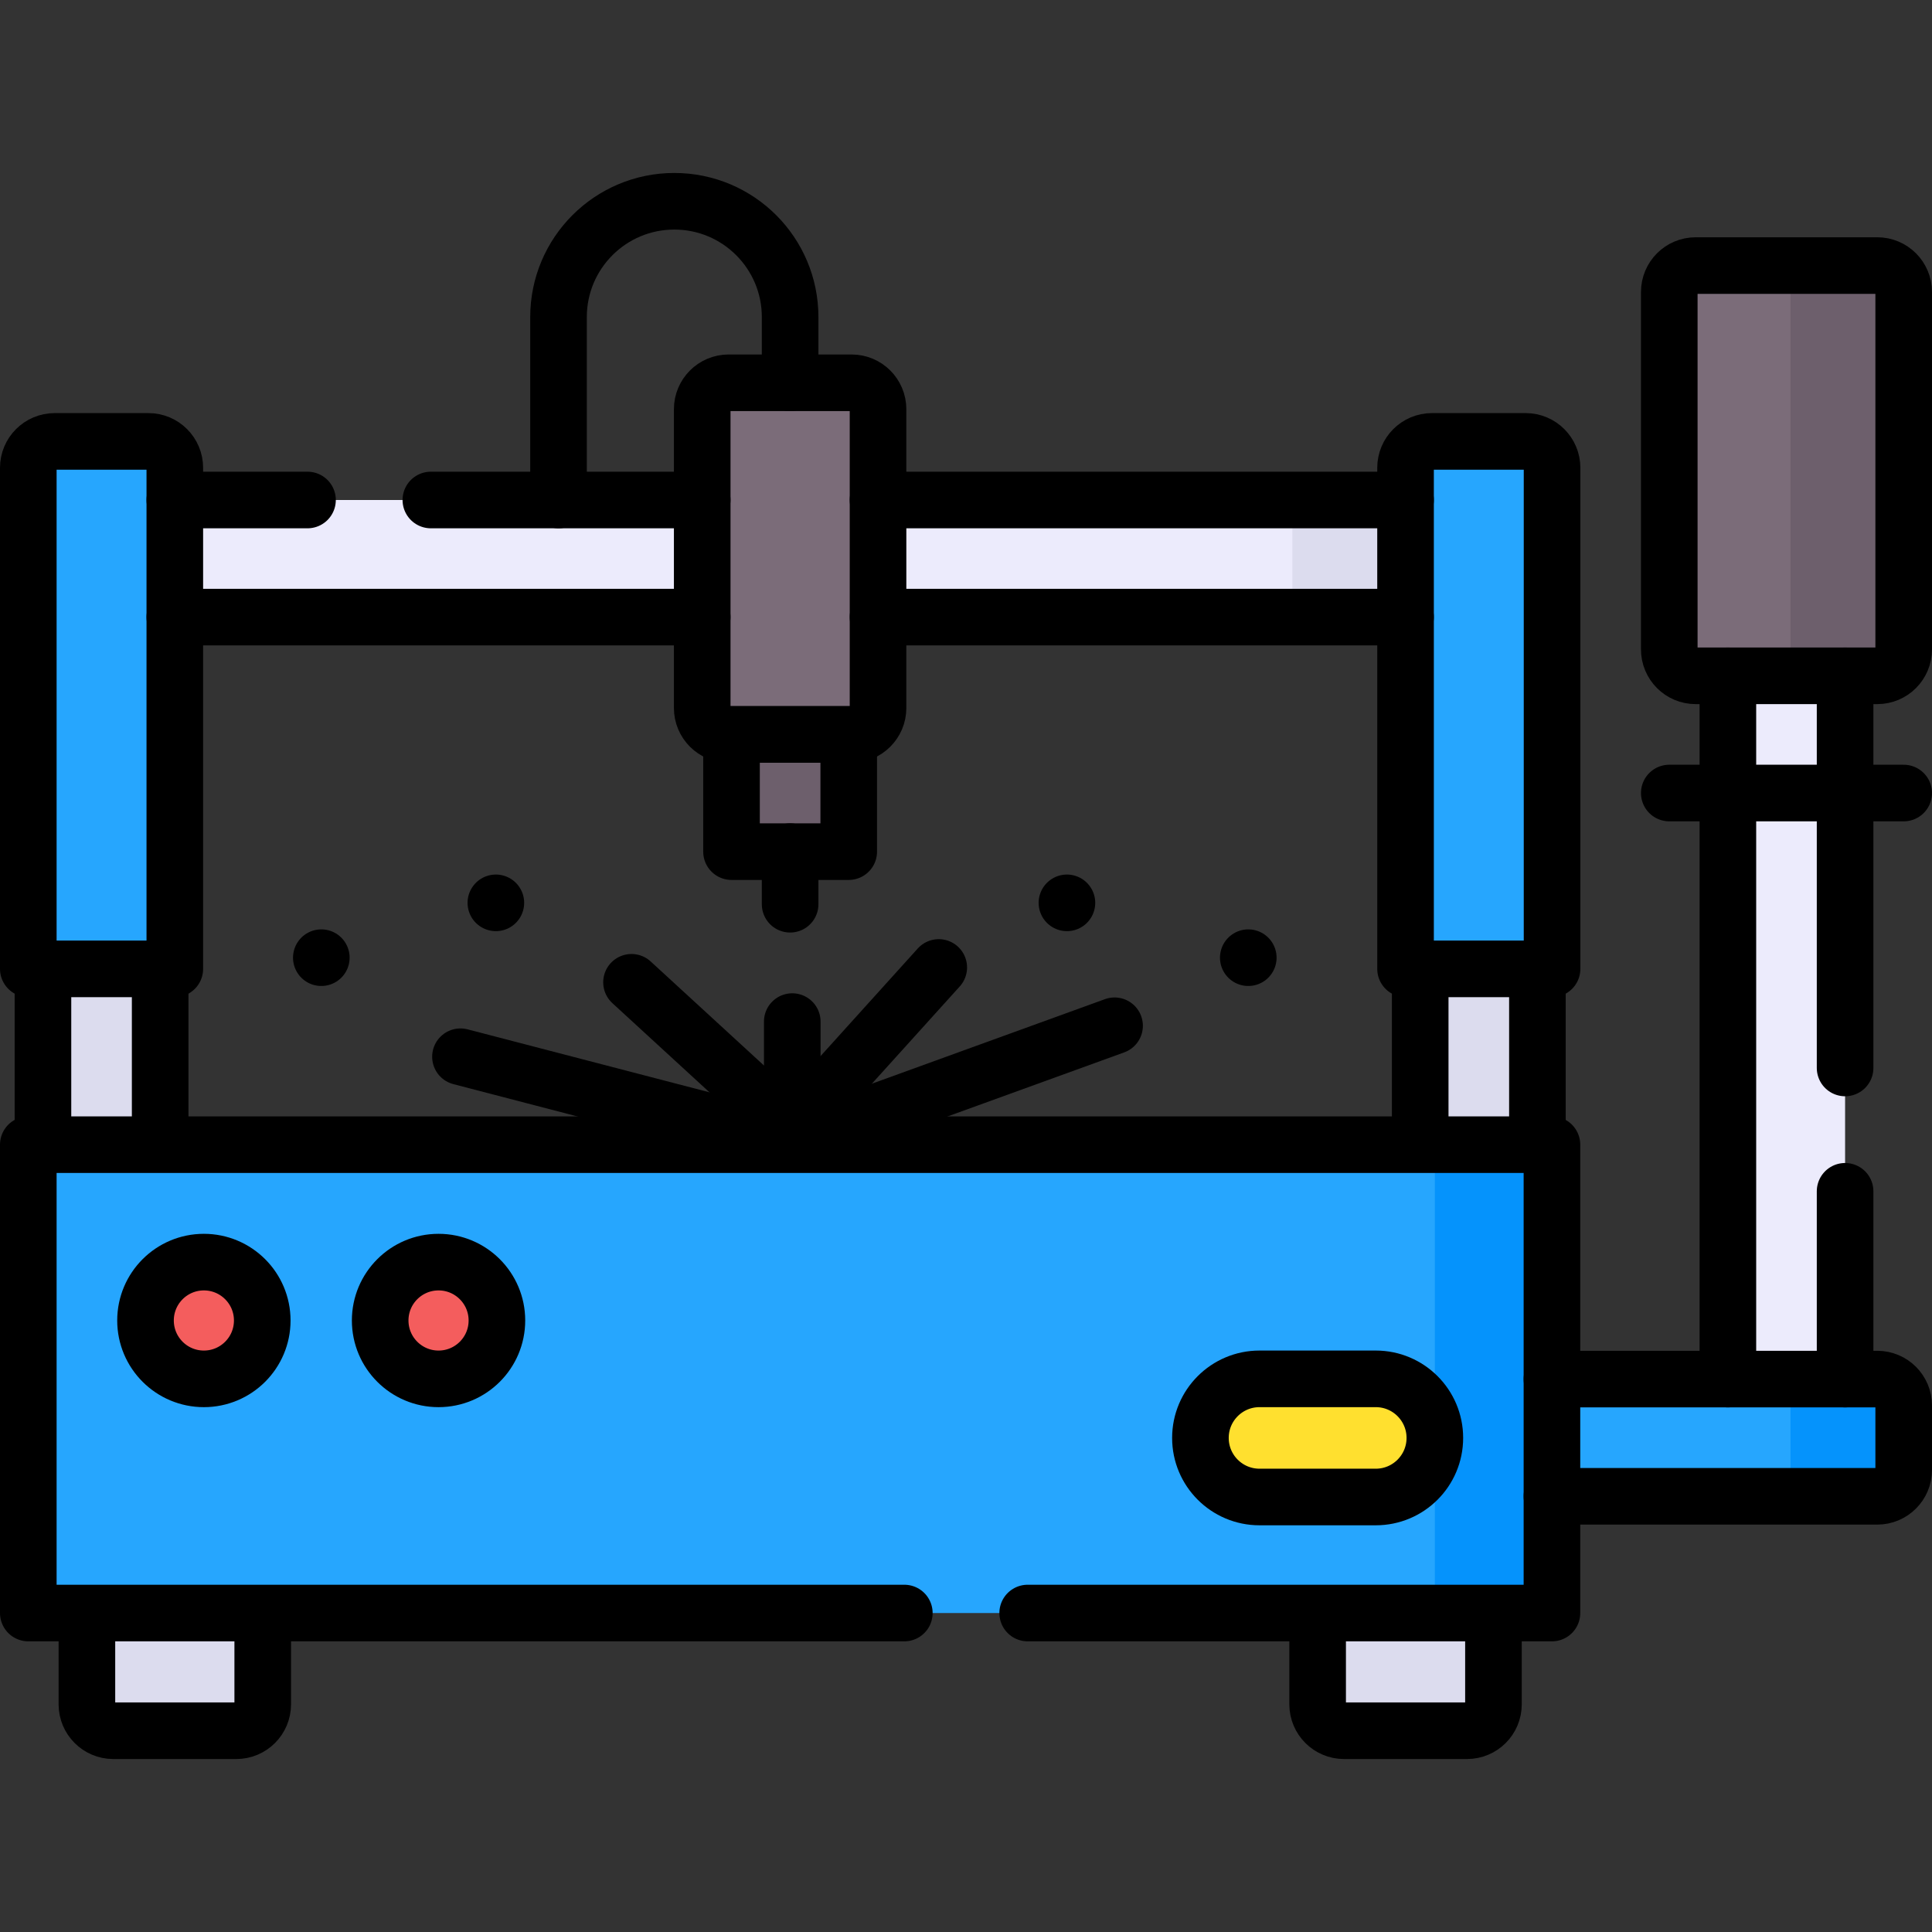
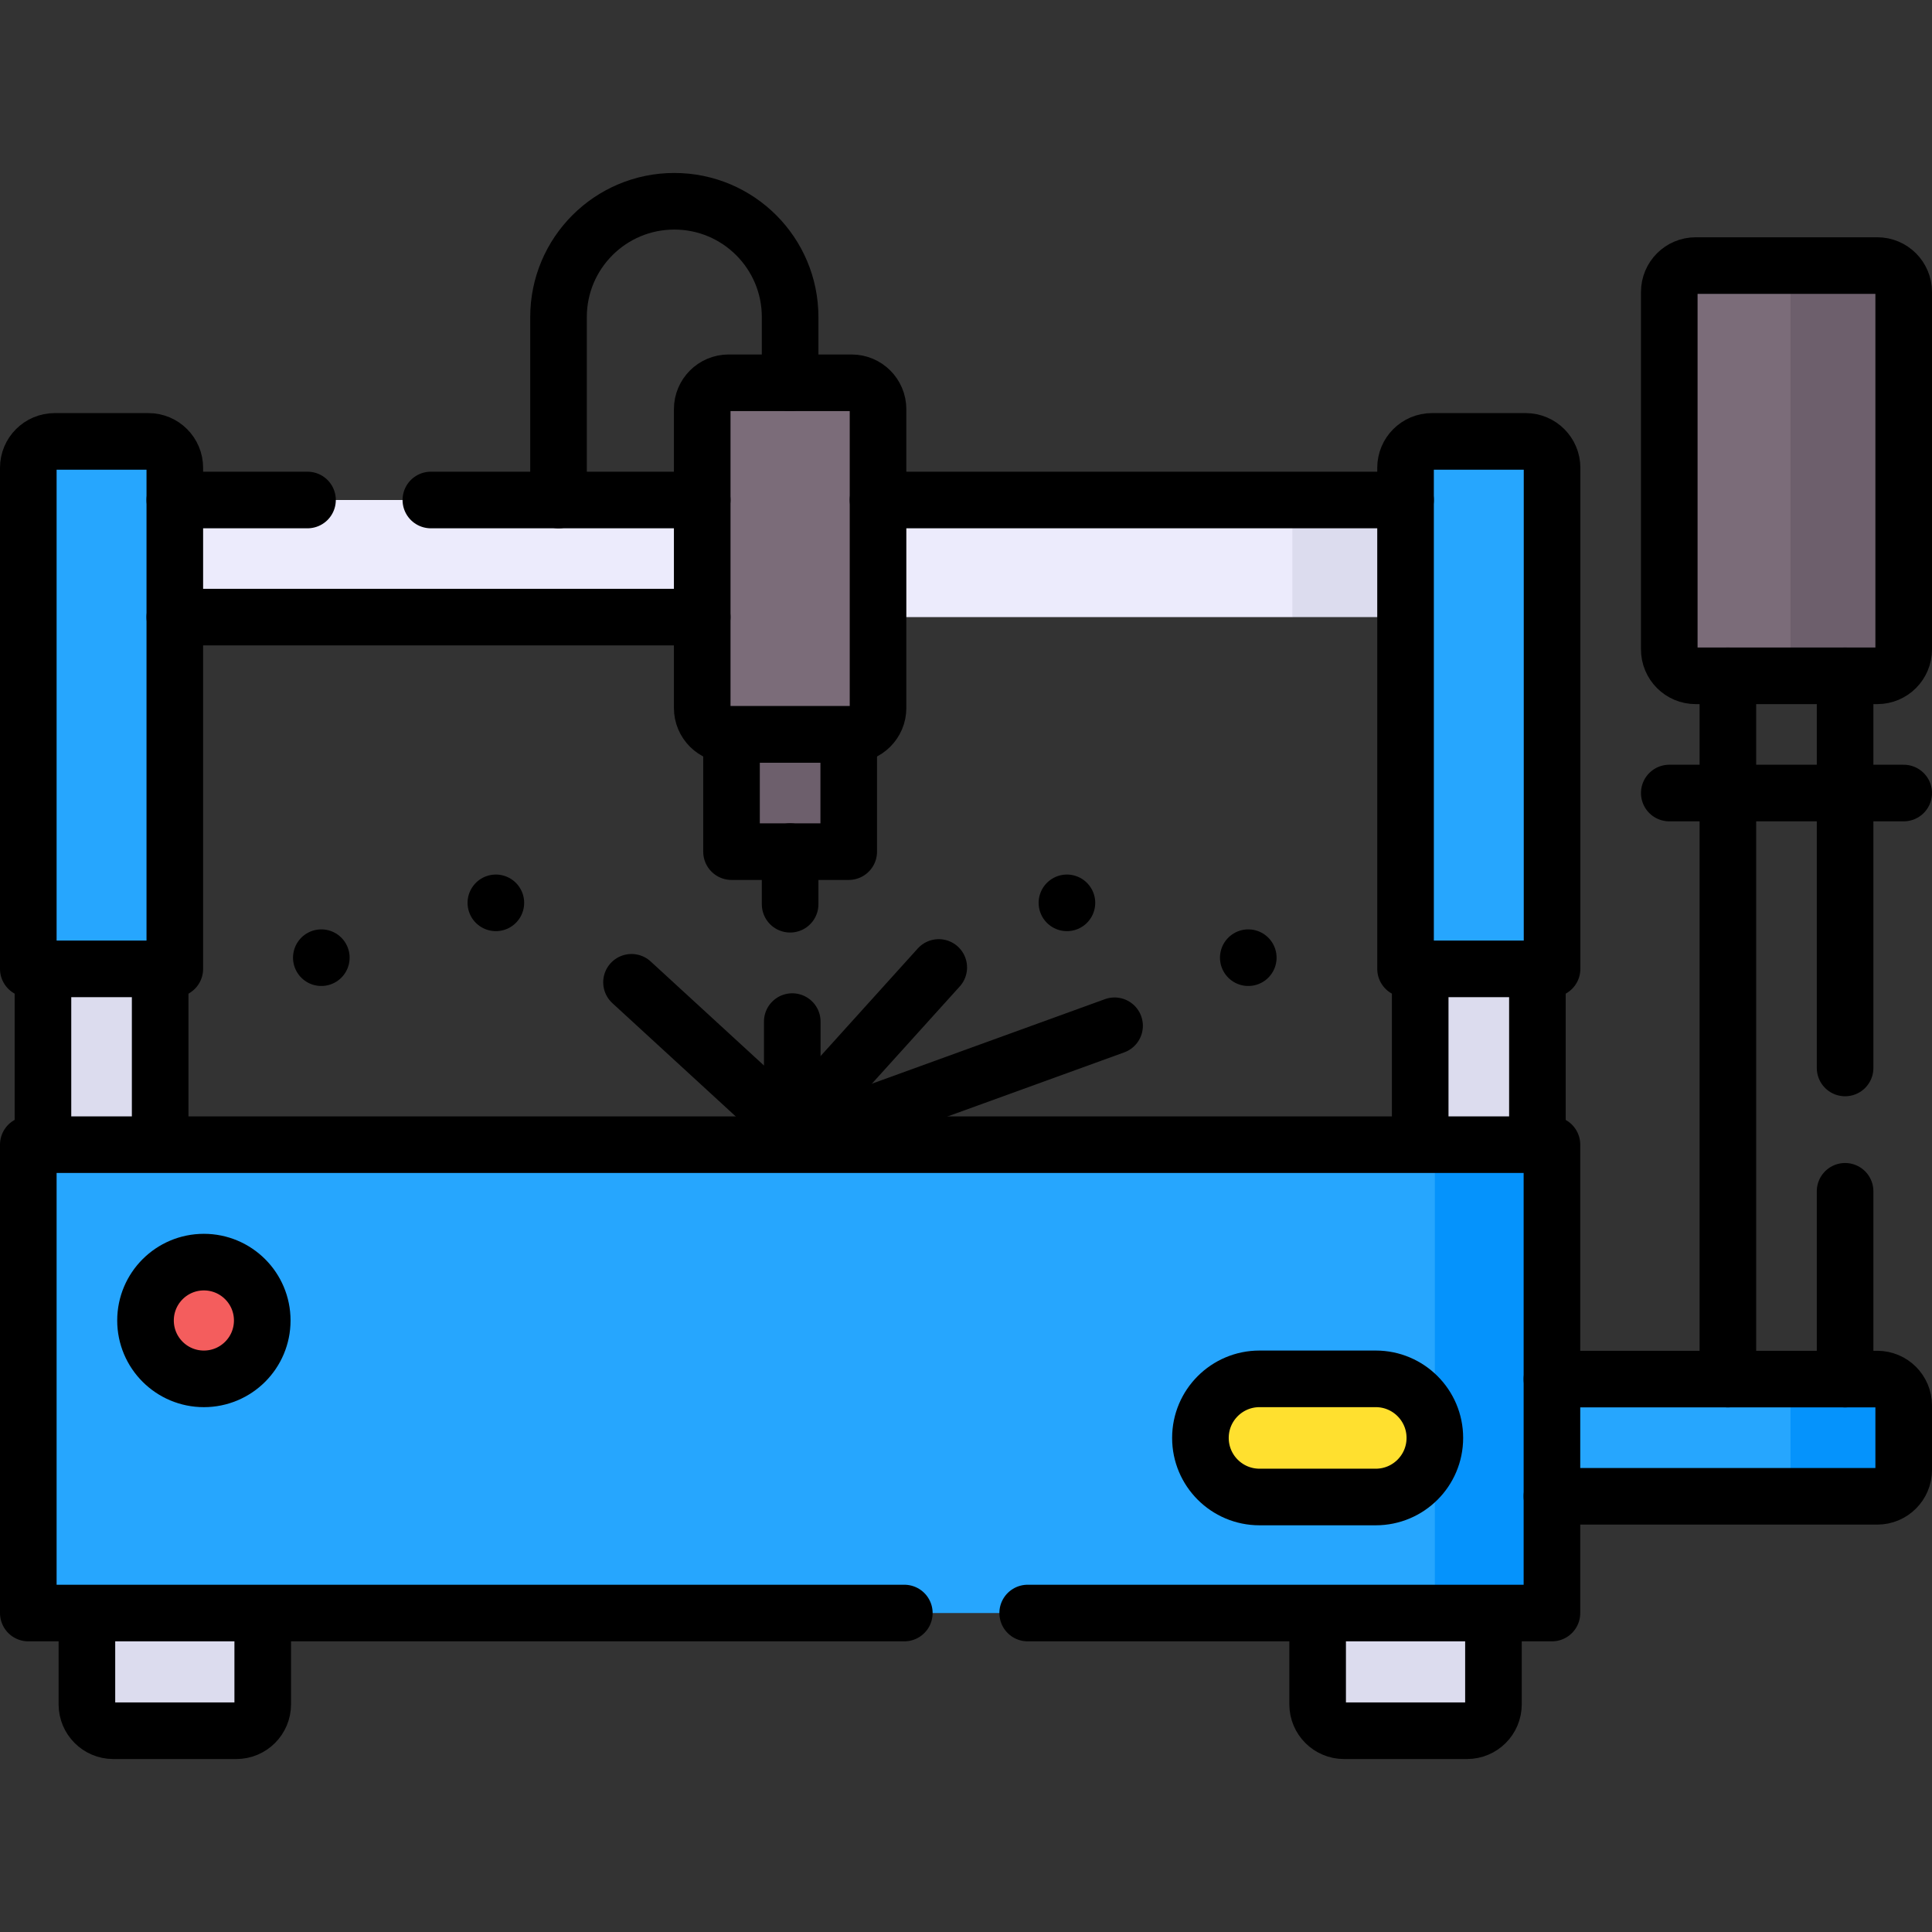
<svg xmlns="http://www.w3.org/2000/svg" version="1.1" id="Capa_1" x="0px" y="0px" viewBox="0 0 511.996 511.996" style="enable-background:new 0 0 511.996 511.996;" xml:space="preserve" width="512" height="512">
  <rect x="0" y="0" width="511.996" height="511.996" fill="#333333" stroke="none" />
  <g>
    <g>
      <polygon style="fill:#ECEBFC;" points="342.481,163.536 23.031,163.536 23.031,132.504 342.481,132.504 357.212,148.036 &#09;&#09;" />
      <rect x="342.481" y="132.504" style="fill:#DCDCEE;" width="47.038" height="31.031" />
-       <rect x="457.903" y="155.046" style="fill:#ECEBFC;" width="31.062" height="225.201" />
      <path style="fill:#26A6FE;" d="M473.496,396.534h-77.718v-31.062h77.718c3.866,0,7,3.134,7,7v17.062&#10;&#09;&#09;&#09;C480.496,393.4,477.362,396.534,473.496,396.534z" />
      <path style="fill:#0593FC;" d="M497.496,365.471h-30c3.866,0,7,3.134,7,7v17.062c0,3.866-3.134,7-7,7h30c3.866,0,7-3.134,7-7&#10;&#09;&#09;&#09;v-17.062C504.496,368.605,501.362,365.471,497.496,365.471z" />
      <path style="fill:#DCDCEE;" d="M62.625,458.658H30.031c-3.866,0-7-3.134-7-7v-40.38h46.593v40.38&#10;&#09;&#09;&#09;C69.625,455.524,66.491,458.658,62.625,458.658z" />
      <path style="fill:#DCDCEE;" d="M388.778,458.658h-32.593c-3.866,0-7-3.134-7-7v-40.349h46.593v40.349&#10;&#09;&#09;&#09;C395.778,455.524,392.644,458.658,388.778,458.658z" />
      <rect x="11.383" y="248.232" style="fill:#DCDCEE;" width="31.062" height="71.406" />
      <rect x="376.364" y="248.232" style="fill:#DCDCEE;" width="31.062" height="71.406" />
      <rect x="193.858" y="188.629" style="fill:#6D5F6C;" width="31.062" height="37.062" />
      <polygon style="fill:#26A6FE;" points="380.247,427.468 7.5,427.468 7.5,303.347 380.247,303.347 395.778,365.408 &#09;&#09;" />
      <rect x="380.247" y="303.347" style="fill:#0593FC;" width="31.031" height="124.121" />
      <path style="fill:#7B6C79;" d="M476.496,179.098h-27.124c-3.866,0-7-3.134-7-7V77.38c0-3.866,3.134-7,7-7h27.124&#10;&#09;&#09;&#09;c3.866,0,7,3.134,7,7v94.718C483.496,175.964,480.362,179.098,476.496,179.098z" />
      <path style="fill:#6D5F6C;" d="M497.496,70.38h-30c3.866,0,7,3.134,7,7v94.718c0,3.866-3.134,7-7,7h30c3.866,0,7-3.134,7-7V77.38&#10;&#09;&#09;&#09;C504.496,73.514,501.362,70.38,497.496,70.38z" />
      <path style="fill:#26A6FE;" d="M46.328,256.753H7.5v-132.78c0-3.866,3.134-7,7-7h24.828c3.866,0,7,3.134,7,7V256.753z" />
      <path style="fill:#26A6FE;" d="M411.309,256.753h-38.828v-132.78c0-3.866,3.134-7,7-7h24.828c3.866,0,7,3.134,7,7V256.753z" />
      <path style="fill:#7B6C79;" d="M225.686,194.629h-32.593c-3.866,0-7-3.134-7-7v-79.187c0-3.866,3.134-7,7-7h32.593&#10;&#09;&#09;&#09;c3.866,0,7,3.134,7,7v79.187C232.686,191.495,229.552,194.629,225.686,194.629z" />
      <circle style="fill:#F45D5D;" cx="54.03" cy="349.94" r="15.468" />
-       <circle style="fill:#F45D5D;" cx="116.218" cy="349.94" r="15.468" />
      <path style="fill:#FFE02F;" d="M364.592,396.717h-30.815c-8.646,0-15.655-7.009-15.655-15.655v0&#10;&#09;&#09;&#09;c0-8.646,7.009-15.655,15.655-15.655h30.815c8.646,0,15.655,7.009,15.655,15.655v0&#10;&#09;&#09;&#09;C380.247,389.708,373.238,396.717,364.592,396.717z" />
    </g>
    <g>
      <g>
        <polyline style="fill:none;stroke:#000000;stroke-width:15;stroke-linecap:round;stroke-linejoin:round;stroke-miterlimit:10;" points="&#10;&#09;&#09;&#09;&#09;239.655,427.468 7.5,427.468 7.5,303.347 411.278,303.347 411.278,427.468 272.341,427.468 &#09;&#09;&#09;" />
        <path style="fill:none;stroke:#000000;stroke-width:15;stroke-linecap:round;stroke-linejoin:round;stroke-miterlimit:10;" d="&#10;&#09;&#09;&#09;&#09;M69.625,427.627v24.031c0,3.866-3.134,7-7,7H30.031c-3.866,0-7-3.134-7-7v-24.031" />
        <path style="fill:none;stroke:#000000;stroke-width:15;stroke-linecap:round;stroke-linejoin:round;stroke-miterlimit:10;" d="&#10;&#09;&#09;&#09;&#09;M395.778,427.627v24.031c0,3.866-3.134,7-7,7h-32.593c-3.866,0-7-3.134-7-7v-24.031" />
        <path style="fill:none;stroke:#000000;stroke-width:15;stroke-linecap:round;stroke-linejoin:round;stroke-miterlimit:10;" d="&#10;&#09;&#09;&#09;&#09;M411.278,365.471h86.218c3.866,0,7,3.134,7,7v17.062c0,3.866-3.134,7-7,7h-86.218" />
        <line style="fill:none;stroke:#000000;stroke-width:15;stroke-linecap:round;stroke-linejoin:round;stroke-miterlimit:10;" x1="488.965" y1="315.704" x2="488.965" y2="365.471" />
        <line style="fill:none;stroke:#000000;stroke-width:15;stroke-linecap:round;stroke-linejoin:round;stroke-miterlimit:10;" x1="488.965" y1="179.098" x2="488.965" y2="283.018" />
        <line style="fill:none;stroke:#000000;stroke-width:15;stroke-linecap:round;stroke-linejoin:round;stroke-miterlimit:10;" x1="457.903" y1="365.471" x2="457.903" y2="179.098" />
        <path style="fill:none;stroke:#000000;stroke-width:15;stroke-linecap:round;stroke-linejoin:round;stroke-miterlimit:10;" d="&#10;&#09;&#09;&#09;&#09;M497.496,179.098h-48.124c-3.866,0-7-3.134-7-7V77.38c0-3.866,3.134-7,7-7h48.124c3.866,0,7,3.134,7,7v94.718&#10;&#09;&#09;&#09;&#09;C504.496,175.964,501.362,179.098,497.496,179.098z" />
        <line style="fill:none;stroke:#000000;stroke-width:15;stroke-linecap:round;stroke-linejoin:round;stroke-miterlimit:10;" x1="442.372" y1="210.16" x2="504.496" y2="210.16" />
        <path style="fill:none;stroke:#000000;stroke-width:15;stroke-linecap:round;stroke-linejoin:round;stroke-miterlimit:10;" d="&#10;&#09;&#09;&#09;&#09;M46.328,256.753H7.5v-132.78c0-3.866,3.134-7,7-7h24.828c3.866,0,7,3.134,7,7V256.753z" />
        <line style="fill:none;stroke:#000000;stroke-width:15;stroke-linecap:round;stroke-linejoin:round;stroke-miterlimit:10;" x1="11.383" y1="303.188" x2="11.383" y2="256.753" />
        <line style="fill:none;stroke:#000000;stroke-width:15;stroke-linecap:round;stroke-linejoin:round;stroke-miterlimit:10;" x1="42.445" y1="256.753" x2="42.445" y2="303.188" />
        <path style="fill:none;stroke:#000000;stroke-width:15;stroke-linecap:round;stroke-linejoin:round;stroke-miterlimit:10;" d="&#10;&#09;&#09;&#09;&#09;M411.309,256.753h-38.828v-132.78c0-3.866,3.134-7,7-7h24.828c3.866,0,7,3.134,7,7V256.753z" />
        <line style="fill:none;stroke:#000000;stroke-width:15;stroke-linecap:round;stroke-linejoin:round;stroke-miterlimit:10;" x1="376.364" y1="303.188" x2="376.364" y2="256.753" />
        <line style="fill:none;stroke:#000000;stroke-width:15;stroke-linecap:round;stroke-linejoin:round;stroke-miterlimit:10;" x1="407.427" y1="256.753" x2="407.427" y2="303.188" />
        <line style="fill:none;stroke:#000000;stroke-width:15;stroke-linecap:round;stroke-linejoin:round;stroke-miterlimit:10;" x1="232.686" y1="132.504" x2="372.482" y2="132.504" />
        <line style="fill:none;stroke:#000000;stroke-width:15;stroke-linecap:round;stroke-linejoin:round;stroke-miterlimit:10;" x1="114.18" y1="132.504" x2="186.092" y2="132.504" />
        <line style="fill:none;stroke:#000000;stroke-width:15;stroke-linecap:round;stroke-linejoin:round;stroke-miterlimit:10;" x1="46.328" y1="132.504" x2="81.493" y2="132.504" />
        <line style="fill:none;stroke:#000000;stroke-width:15;stroke-linecap:round;stroke-linejoin:round;stroke-miterlimit:10;" x1="186.092" y1="163.536" x2="46.328" y2="163.536" />
-         <line style="fill:none;stroke:#000000;stroke-width:15;stroke-linecap:round;stroke-linejoin:round;stroke-miterlimit:10;" x1="372.482" y1="163.536" x2="232.686" y2="163.536" />
-         <path style="fill:none;stroke:#000000;stroke-width:15;stroke-linecap:round;stroke-linejoin:round;stroke-miterlimit:10;" d="&#10;&#09;&#09;&#09;&#09;M225.686,194.629h-32.593c-3.866,0-7-3.134-7-7v-79.187c0-3.866,3.134-7,7-7h32.593c3.866,0,7,3.134,7,7v79.187&#10;&#09;&#09;&#09;&#09;C232.686,191.495,229.552,194.629,225.686,194.629z" />
+         <path style="fill:none;stroke:#000000;stroke-width:15;stroke-linecap:round;stroke-linejoin:round;stroke-miterlimit:10;" d="&#10;&#09;&#09;&#09;&#09;M225.686,194.629h-32.593c-3.866,0-7-3.134-7-7v-79.187c0-3.866,3.134-7,7-7h32.593c3.866,0,7,3.134,7,7v79.187&#10;&#09;&#09;&#09;&#09;C232.686,191.495,229.552,194.629,225.686,194.629" />
        <rect x="193.858" y="194.629" style="fill:none;stroke:#000000;stroke-width:15;stroke-linecap:round;stroke-linejoin:round;stroke-miterlimit:10;" width="31.062" height="31.062" />
        <g>
          <line style="fill:none;stroke:#000000;stroke-width:15;stroke-linecap:round;stroke-linejoin:round;stroke-miterlimit:10;" x1="209.957" y1="302.821" x2="209.957" y2="270.729" />
          <line style="fill:none;stroke:#000000;stroke-width:15;stroke-linecap:round;stroke-linejoin:round;stroke-miterlimit:10;" x1="209.957" y1="299.361" x2="248.778" y2="256.386" />
          <line style="fill:none;stroke:#000000;stroke-width:15;stroke-linecap:round;stroke-linejoin:round;stroke-miterlimit:10;" x1="295.371" y1="271.838" x2="209.957" y2="302.821" />
          <line style="fill:none;stroke:#000000;stroke-width:15;stroke-linecap:round;stroke-linejoin:round;stroke-miterlimit:10;" x1="282.745" y1="239.262" x2="282.745" y2="239.262" />
          <line style="fill:none;stroke:#000000;stroke-width:15;stroke-linecap:round;stroke-linejoin:round;stroke-miterlimit:10;" x1="330.804" y1="253.793" x2="330.804" y2="253.793" />
          <line style="fill:none;stroke:#000000;stroke-width:15;stroke-linecap:round;stroke-linejoin:round;stroke-miterlimit:10;" x1="210.013" y1="299.487" x2="167.356" y2="260.317" />
-           <line style="fill:none;stroke:#000000;stroke-width:15;stroke-linecap:round;stroke-linejoin:round;stroke-miterlimit:10;" x1="122.026" y1="280.043" x2="209.957" y2="302.931" />
          <line style="fill:none;stroke:#000000;stroke-width:15;stroke-linecap:round;stroke-linejoin:round;stroke-miterlimit:10;" x1="131.408" y1="239.262" x2="131.408" y2="239.262" />
          <line style="fill:none;stroke:#000000;stroke-width:15;stroke-linecap:round;stroke-linejoin:round;stroke-miterlimit:10;" x1="85.152" y1="253.793" x2="85.152" y2="253.793" />
        </g>
        <line style="fill:none;stroke:#000000;stroke-width:15;stroke-linecap:round;stroke-linejoin:round;stroke-miterlimit:10;" x1="209.389" y1="225.691" x2="209.389" y2="239.629" />
        <path style="fill:none;stroke:#000000;stroke-width:15;stroke-linecap:round;stroke-linejoin:round;stroke-miterlimit:10;" d="&#10;&#09;&#09;&#09;&#09;M209.389,101.442V84.026c0-16.948-13.739-30.688-30.688-30.688h0c-16.948,0-30.688,13.739-30.688,30.688v48.479" />
        <circle style="fill:none;stroke:#000000;stroke-width:15;stroke-linecap:round;stroke-linejoin:round;stroke-miterlimit:10;" cx="54.03" cy="349.94" r="15.468" />
-         <circle style="fill:none;stroke:#000000;stroke-width:15;stroke-linecap:round;stroke-linejoin:round;stroke-miterlimit:10;" cx="116.218" cy="349.94" r="15.468" />
        <path style="fill:none;stroke:#000000;stroke-width:15;stroke-linecap:round;stroke-linejoin:round;stroke-miterlimit:10;" d="&#10;&#09;&#09;&#09;&#09;M364.592,396.717h-30.815c-8.646,0-15.655-7.009-15.655-15.655v0c0-8.646,7.009-15.655,15.655-15.655h30.815&#10;&#09;&#09;&#09;&#09;c8.646,0,15.655,7.009,15.655,15.655v0C380.247,389.708,373.238,396.717,364.592,396.717z" />
      </g>
    </g>
  </g>
</svg>